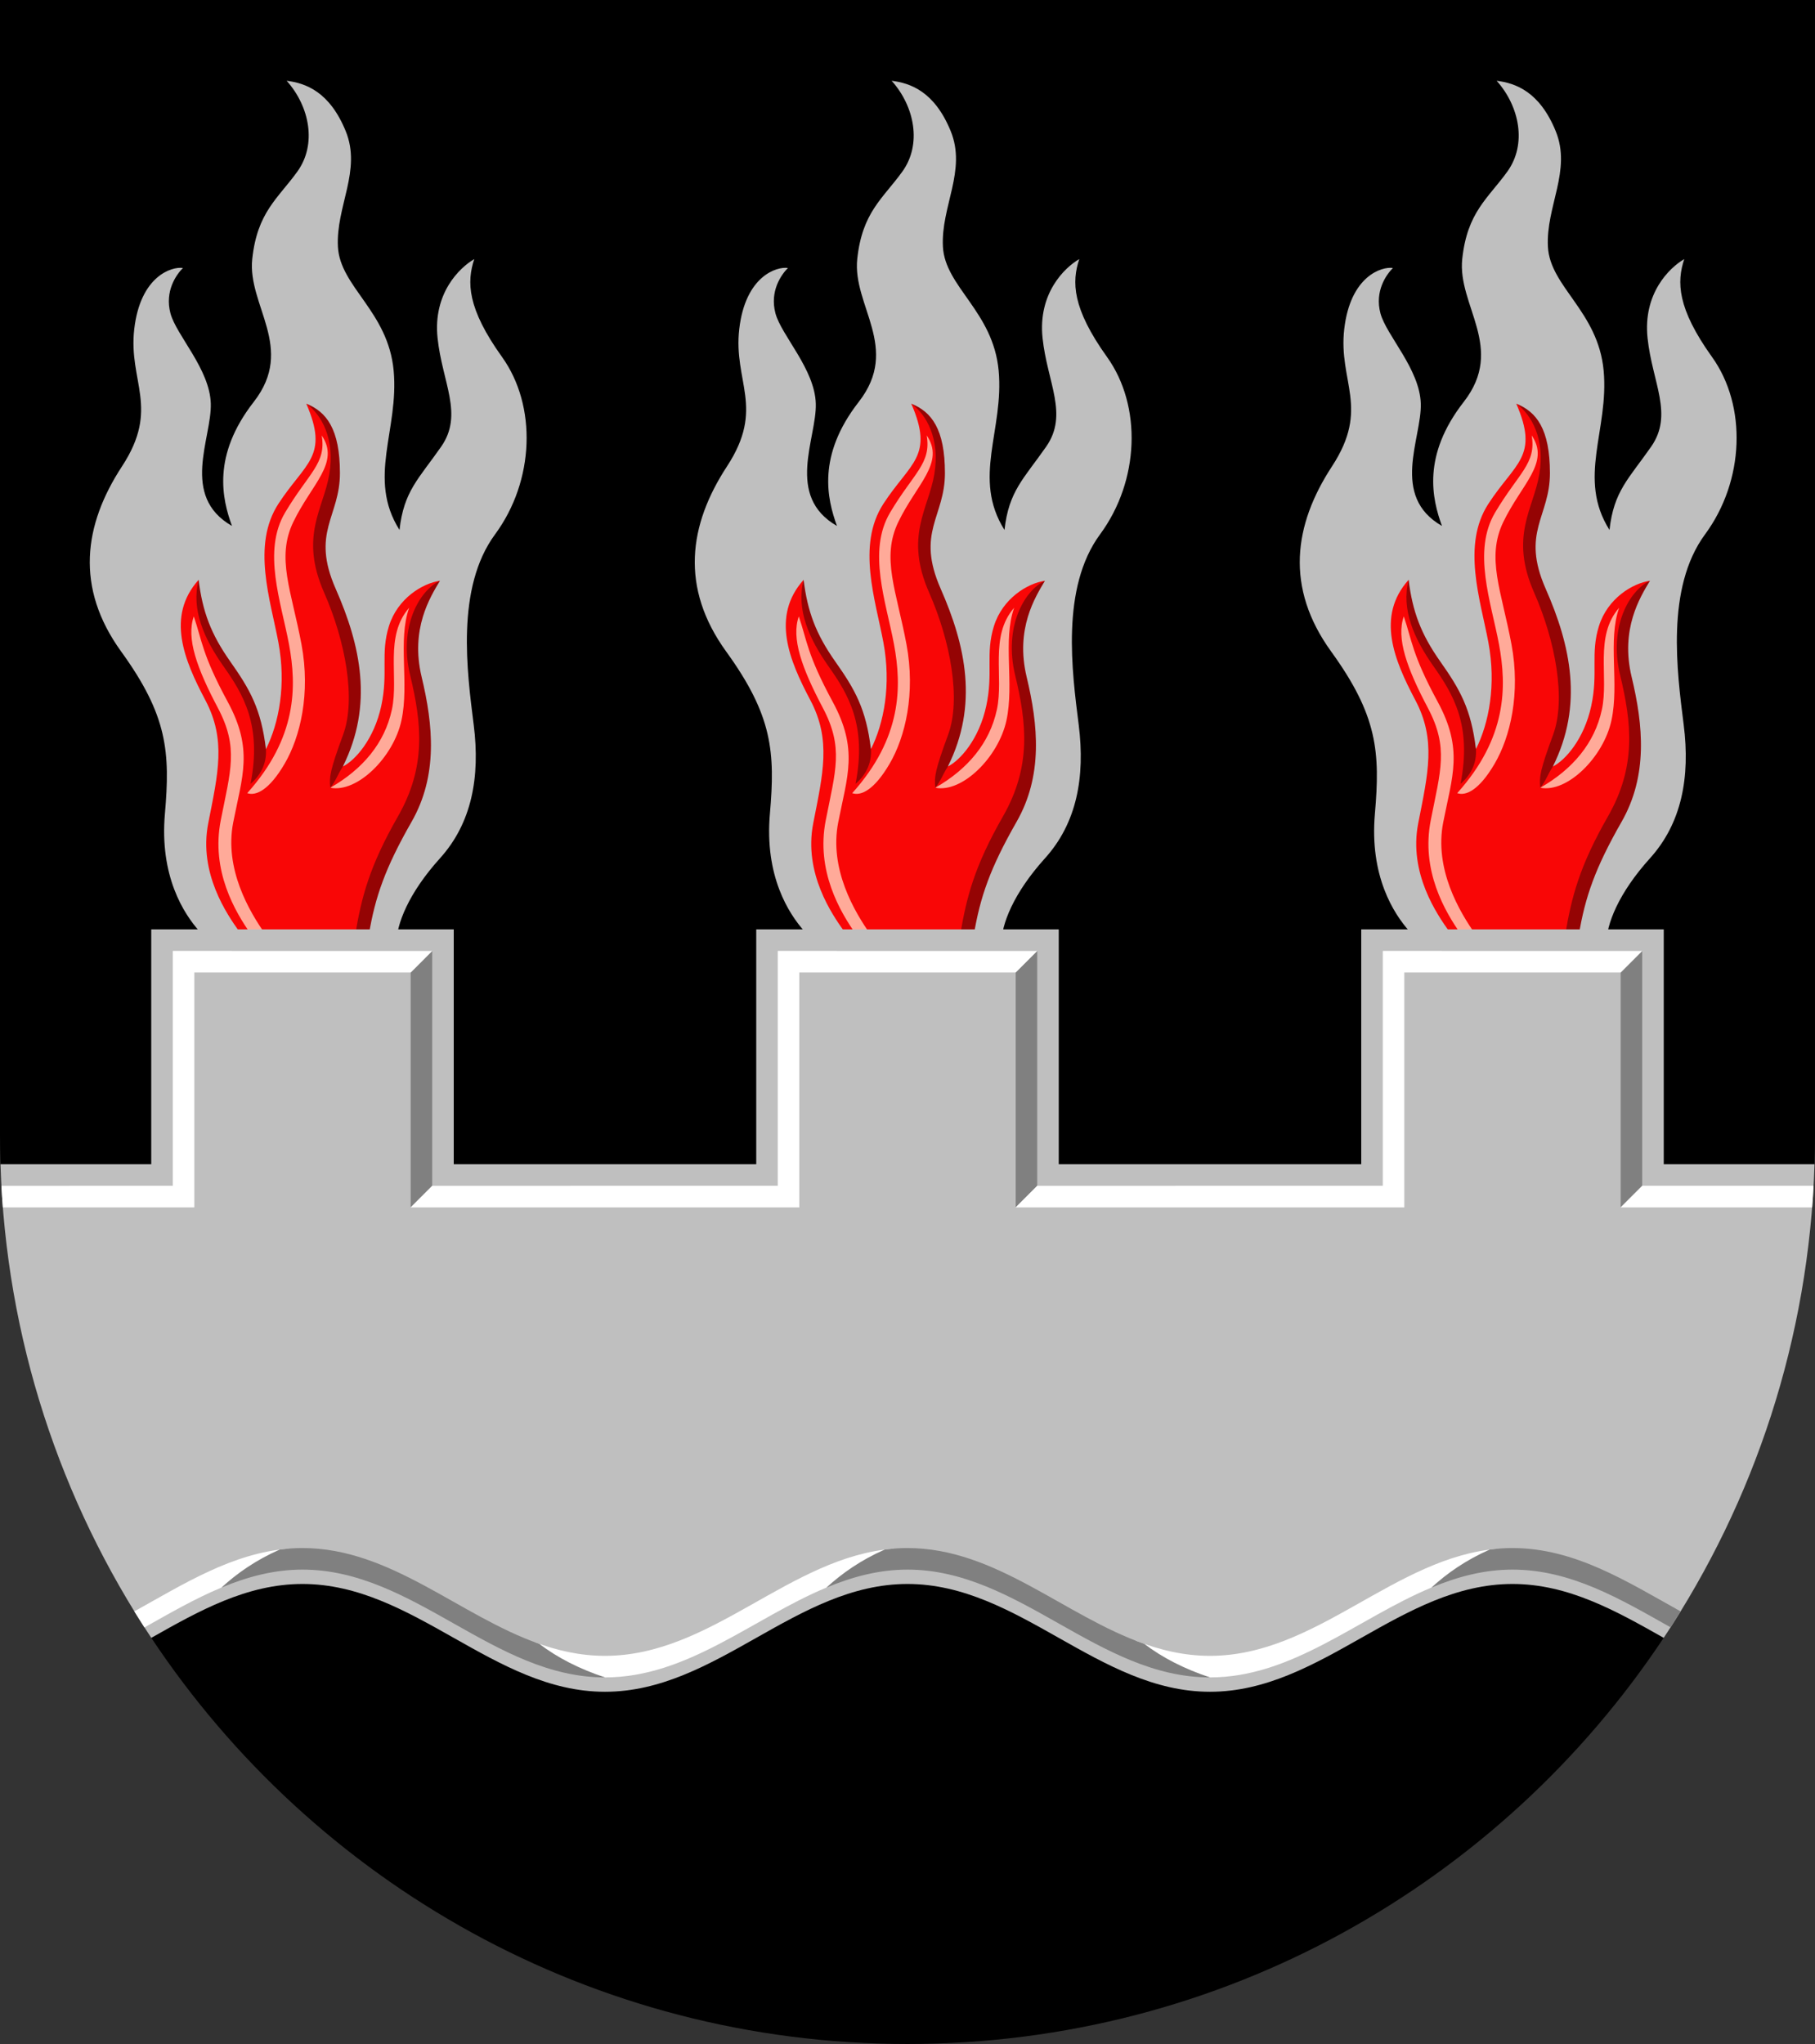
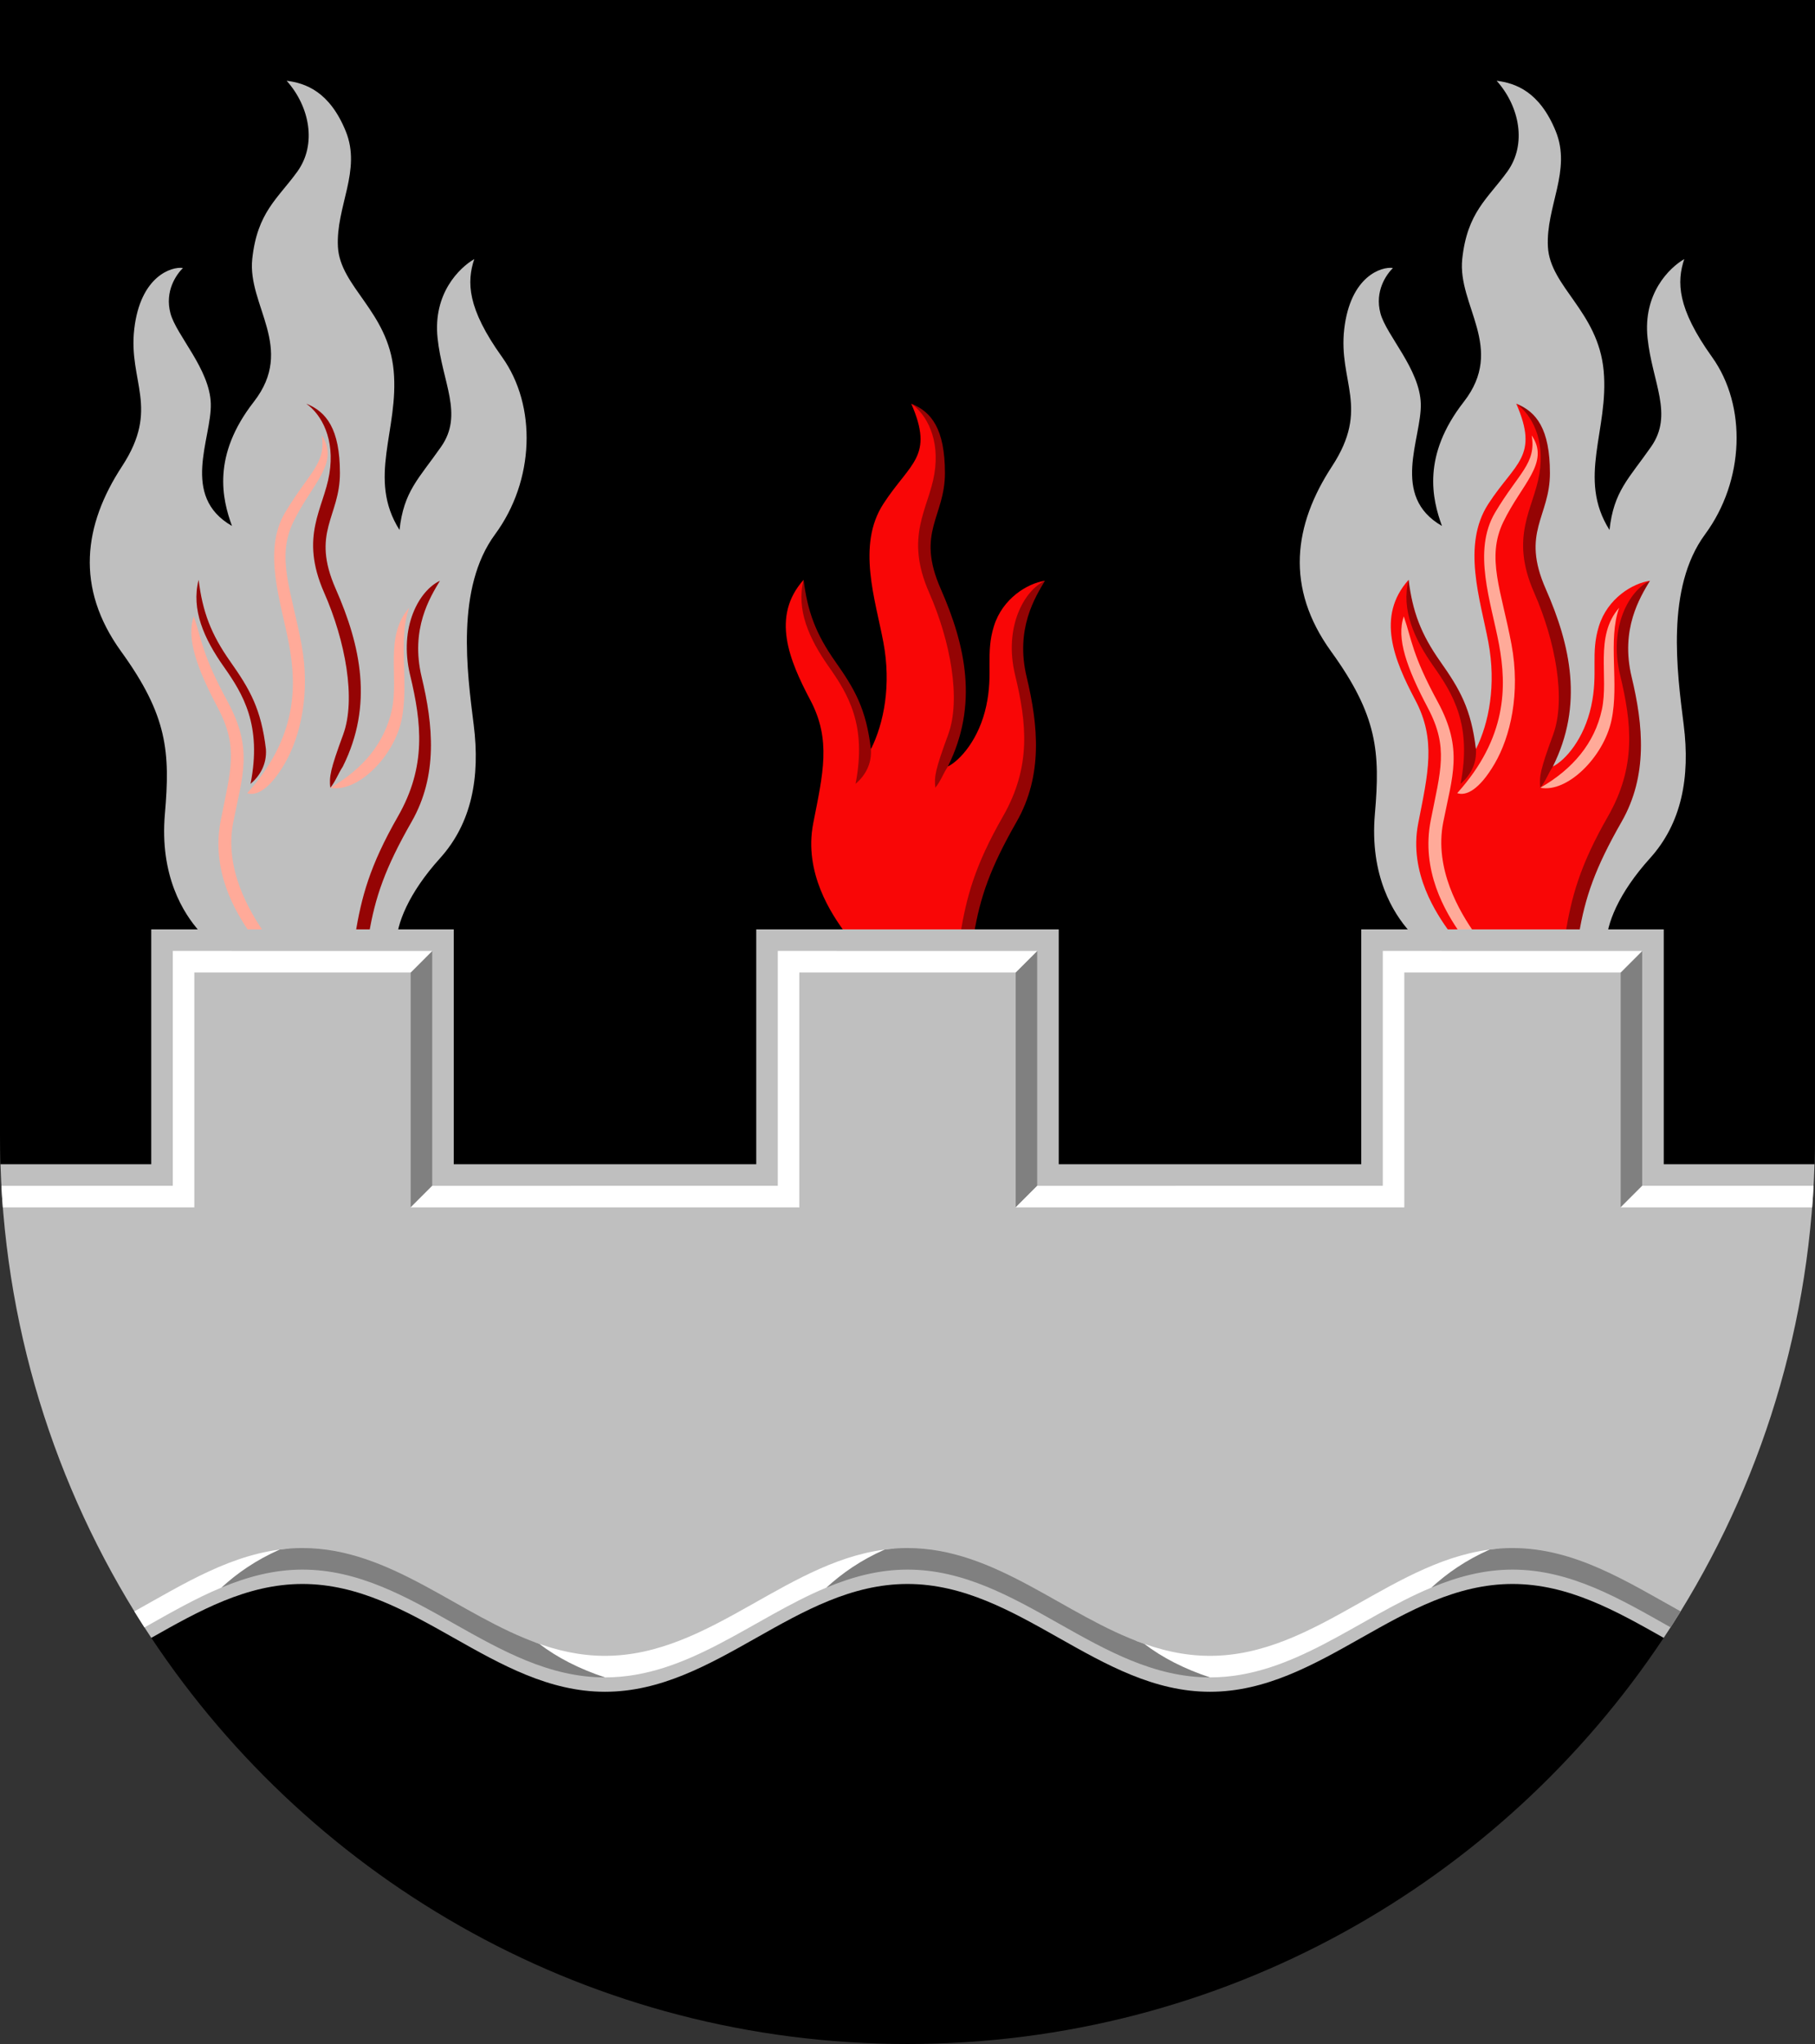
<svg xmlns="http://www.w3.org/2000/svg" width="500" height="563" viewBox="0 0 132.292 148.96" version="1.1" id="svg847">
  <rect x="0" y="0" width="132.292" height="148.96" fill="#333333" stroke="none" />
  <defs id="defs841" />
  <g id="layer1" transform="translate(-20.776,-39.256)">
    <path id="path847" style="fill:#000000;stroke:none;stroke-width:0.265;stroke-linecap:square;stroke-opacity:0.51" d="m 153.031,124.103 c 0.022,-0.696 0.036,-1.394 0.036,-2.095 V 39.256 H 20.776 v 82.752 c 0,0.702 0.016,1.399 0.039,2.095 l 10.988,34.514 c 11.85,17.84 32.111,29.599 55.118,29.599 23.007,0 43.267,-11.76 55.117,-29.6 z" />
    <path style="font-variation-settings:normal;vector-effect:none;fill:#bfbfbf;fill-opacity:1;stroke:none;stroke-width:0.132;stroke-linecap:butt;stroke-linejoin:miter;stroke-miterlimit:4;stroke-dasharray:none;stroke-dashoffset:0;stroke-opacity:1;stop-color:#000000" d="m 35.323,107.139 c -1.177,-1.312 -2.92,-4.06 -2.528,-8.569 0.392,-4.509 0.194,-7.159 -3.183,-11.827 -3.378,-4.668 -2.734,-9.238 0.058,-13.503 2.792,-4.266 0.446,-6.157 0.892,-10.007 0.446,-3.85 2.718,-4.569 3.547,-4.447 -0.487,0.488 -1.336,1.686 -0.911,3.297 0.425,1.61 2.873,4.068 2.943,6.594 0.07,2.525 -2.243,6.734 1.542,8.908 -0.711,-1.957 -1.474,-5.111 1.591,-9.044 3.065,-3.934 -0.479,-7.012 -0.111,-10.421 0.368,-3.409 1.861,-4.382 3.287,-6.361 1.427,-1.979 0.904,-4.733 -0.781,-6.617 1.381,0.173 3.124,0.787 4.303,3.665 1.178,2.878 -0.72,5.498 -0.566,8.43 0.154,2.932 3.665,4.713 4.063,9.034 0.399,4.321 -1.953,7.837 0.425,11.606 0.315,-2.837 1.396,-3.715 3.038,-6.07 1.643,-2.355 0.078,-4.671 -0.263,-7.917 -0.341,-3.246 1.586,-5.117 2.676,-5.754 -0.551,1.655 -0.531,3.573 2.023,7.137 2.554,3.564 2.372,9.02 -0.508,12.925 -2.879,3.905 -2.04,10.036 -1.557,13.876 0.484,3.84 -0.151,7.175 -2.454,9.727 -2.302,2.551 -3.188,4.82 -3.188,6.273 z" id="path1108" />
-     <path style="font-variation-settings:normal;vector-effect:none;fill:#f90606;fill-opacity:1;stroke:none;stroke-width:0.132;stroke-linecap:butt;stroke-linejoin:miter;stroke-miterlimit:4;stroke-dasharray:none;stroke-dashoffset:0;stroke-opacity:1;stop-color:#000000" d="m 38.196,107.115 c -0.857,-1.202 -2.953,-4.222 -2.243,-7.856 0.711,-3.634 1.328,-6.07 -0.21,-8.979 -1.538,-2.909 -2.873,-6.103 -0.491,-8.768 -0.112,2.014 0.395,3.895 1.817,5.913 1.422,2.018 2.243,3.536 3.088,6.433 0.964,-1.93 1.486,-4.703 0.911,-7.786 -0.575,-3.083 -1.962,-7.085 0,-10.101 1.962,-3.016 3.714,-3.437 2.032,-7.295 1.472,0.788 2.054,2.282 2.056,4.703 0.003,2.422 -2.23,4.7 -0.408,8.838 1.822,4.139 2.514,7.422 1.015,12.903 0.902,-0.451 2.28,-1.994 2.803,-4.419 0.523,-2.425 -0.073,-3.8 0.561,-5.822 0.633,-2.022 2.458,-3.118 3.714,-3.297 -1.256,1.143 -2.57,3.708 -1.728,7.213 0.842,3.505 1.196,7.175 -0.737,10.553 -1.933,3.378 -2.808,5.543 -3.712,8.048 z" id="path1156" />
    <path id="path1188" style="font-variation-settings:normal;vector-effect:none;fill:#ffaa99;fill-opacity:1;stroke:none;stroke-width:0.132;stroke-linecap:butt;stroke-linejoin:miter;stroke-miterlimit:4;stroke-dasharray:none;stroke-dashoffset:0;stroke-opacity:1;stop-color:#000000" d="m 40.158,107.396 c -1.231,-1.725 -3.042,-4.834 -2.383,-8.207 0.659,-3.373 1.483,-5.313 -0.4,-8.785 -1.883,-3.473 -1.871,-4.475 -2.473,-6.226 -0.558,1.585 0.214,3.755 1.752,6.664 1.538,2.909 0.921,4.572 0.21,8.207 -0.711,3.634 1.011,6.622 2.243,8.347 z m 1.996,-30.099 c -1.26,2.619 -0.131,5.013 0.597,8.915 0.669,3.583 -0.086,6.745 -1.226,8.697 -1.141,1.953 -2.107,2.365 -2.73,2.149 3.627,-4.035 3.621,-7.764 3.046,-10.847 -0.575,-3.083 -1.96,-6.786 -0.28,-9.61 1.722,-2.895 3.011,-3.568 2.663,-5.612 1.36,1.987 -0.738,3.54 -2.068,6.306 z m 7.184,13.685 c 0.523,-2.425 -0.563,-5.343 1.261,-7.435 -0.844,2.373 0.019,5.52 -0.561,8.207 -0.579,2.687 -3.232,5.3 -5.186,4.91 2.374,-1.363 3.962,-3.257 4.485,-5.682 z" />
    <path id="path1206" style="font-variation-settings:normal;vector-effect:none;fill:#950404;fill-opacity:1;stroke:none;stroke-width:0.132;stroke-linecap:butt;stroke-linejoin:miter;stroke-miterlimit:4;stroke-dasharray:none;stroke-dashoffset:0;stroke-opacity:1;stop-color:#000000" d="m 50.668,88.448 c 0.842,3.505 1.197,6.665 -0.886,10.305 -2.083,3.64 -2.659,5.89 -3.117,8.643 h 0.991 c 0.458,-2.752 1.185,-4.868 3.117,-8.246 1.933,-3.378 1.579,-7.048 0.737,-10.553 -0.842,-3.505 0.621,-5.822 1.331,-7.014 -1.504,0.697 -3.016,3.36 -2.174,6.866 z m -5.815,8.215 c -0.092,-0.804 -0.006,-1.309 0.938,-3.88 0.944,-2.571 0.165,-6.809 -1.388,-10.335 -1.822,-4.139 -0.038,-6.109 0.379,-8.652 0.418,-2.543 -0.56,-4.321 -1.682,-5.121 1.472,0.589 2.449,1.843 2.453,5.05 0.004,3.207 -2.131,4.303 -0.309,8.441 1.822,4.139 2.762,8.463 0.52,12.953 -0.353,0.544 -0.531,1.08 -0.911,1.543 z M 39.037,96.383 c 0.841,-4.279 -0.54,-6.54 -1.962,-8.558 -1.422,-2.018 -2.378,-4.142 -1.822,-6.313 0.285,2.312 0.89,3.944 2.313,5.962 1.422,2.018 2.243,3.437 2.593,6.383 0.072,1.16 -0.493,1.991 -1.121,2.525 z" />
-     <path style="font-variation-settings:normal;vector-effect:none;fill:#bfbfbf;fill-opacity:1;stroke:none;stroke-width:0.132;stroke-linecap:butt;stroke-linejoin:miter;stroke-miterlimit:4;stroke-dasharray:none;stroke-dashoffset:0;stroke-opacity:1;stop-color:#000000" d="m 79.42,107.139 c -1.177,-1.312 -2.92,-4.06 -2.528,-8.569 0.392,-4.509 0.194,-7.159 -3.183,-11.827 -3.378,-4.668 -2.734,-9.238 0.058,-13.503 2.792,-4.266 0.446,-6.157 0.892,-10.007 0.446,-3.85 2.718,-4.569 3.547,-4.447 -0.487,0.488 -1.336,1.686 -0.911,3.297 0.425,1.61 2.873,4.068 2.943,6.594 0.07,2.525 -2.243,6.734 1.542,8.908 -0.711,-1.957 -1.474,-5.111 1.591,-9.044 3.065,-3.934 -0.479,-7.012 -0.111,-10.421 0.368,-3.409 1.861,-4.382 3.287,-6.361 1.427,-1.979 0.904,-4.733 -0.781,-6.617 1.381,0.173 3.124,0.787 4.303,3.665 1.178,2.878 -0.72,5.498 -0.566,8.43 0.154,2.932 3.665,4.713 4.063,9.034 0.399,4.321 -1.953,7.837 0.425,11.606 0.315,-2.837 1.396,-3.715 3.038,-6.07 1.643,-2.355 0.078,-4.671 -0.263,-7.917 -0.341,-3.246 1.586,-5.117 2.676,-5.754 -0.551,1.655 -0.531,3.573 2.023,7.137 2.554,3.564 2.372,9.02 -0.508,12.925 -2.879,3.905 -2.04,10.036 -1.557,13.876 0.484,3.84 -0.151,7.175 -2.454,9.727 -2.302,2.551 -3.188,4.82 -3.188,6.273 z" id="path1400" />
    <path style="font-variation-settings:normal;vector-effect:none;fill:#f90606;fill-opacity:1;stroke:none;stroke-width:0.132;stroke-linecap:butt;stroke-linejoin:miter;stroke-miterlimit:4;stroke-dasharray:none;stroke-dashoffset:0;stroke-opacity:1;stop-color:#000000" d="m 82.293,107.115 c -0.857,-1.202 -2.953,-4.222 -2.243,-7.856 0.711,-3.634 1.328,-6.07 -0.21,-8.979 -1.538,-2.909 -2.873,-6.103 -0.491,-8.768 -0.112,2.014 0.395,3.895 1.817,5.913 1.422,2.018 2.243,3.536 3.088,6.433 0.964,-1.93 1.486,-4.703 0.911,-7.786 -0.575,-3.083 -1.962,-7.085 0,-10.101 1.962,-3.016 3.714,-3.437 2.032,-7.295 1.472,0.788 2.054,2.282 2.056,4.703 0.003,2.422 -2.23,4.7 -0.408,8.838 1.822,4.139 2.514,7.422 1.015,12.903 0.902,-0.451 2.28,-1.994 2.803,-4.419 0.523,-2.425 -0.073,-3.8 0.561,-5.822 0.633,-2.022 2.458,-3.118 3.714,-3.297 -1.256,1.143 -2.57,3.708 -1.728,7.213 0.842,3.505 1.196,7.175 -0.737,10.553 -1.933,3.378 -2.808,5.543 -3.712,8.048 z" id="path1402" />
-     <path id="path1404" style="font-variation-settings:normal;vector-effect:none;fill:#ffaa99;fill-opacity:1;stroke:none;stroke-width:0.132;stroke-linecap:butt;stroke-linejoin:miter;stroke-miterlimit:4;stroke-dasharray:none;stroke-dashoffset:0;stroke-opacity:1;stop-color:#000000" d="m 84.255,107.396 c -1.231,-1.725 -3.042,-4.834 -2.383,-8.207 0.659,-3.373 1.483,-5.313 -0.4,-8.785 -1.883,-3.473 -1.871,-4.475 -2.473,-6.226 -0.558,1.585 0.214,3.755 1.752,6.664 1.538,2.909 0.921,4.572 0.21,8.207 -0.711,3.634 1.011,6.622 2.243,8.347 z m 1.996,-30.099 c -1.26,2.619 -0.131,5.013 0.597,8.915 0.669,3.583 -0.086,6.745 -1.226,8.697 -1.141,1.953 -2.107,2.365 -2.73,2.149 3.627,-4.035 3.621,-7.764 3.046,-10.847 -0.575,-3.083 -1.96,-6.786 -0.28,-9.61 1.722,-2.895 3.011,-3.568 2.663,-5.612 1.36,1.987 -0.738,3.54 -2.068,6.306 z m 7.184,13.685 c 0.523,-2.425 -0.563,-5.343 1.261,-7.435 -0.844,2.373 0.019,5.52 -0.561,8.207 -0.579,2.687 -3.232,5.3 -5.186,4.91 2.374,-1.363 3.962,-3.257 4.485,-5.682 z" />
    <path id="path1406" style="font-variation-settings:normal;vector-effect:none;fill:#950404;fill-opacity:1;stroke:none;stroke-width:0.132;stroke-linecap:butt;stroke-linejoin:miter;stroke-miterlimit:4;stroke-dasharray:none;stroke-dashoffset:0;stroke-opacity:1;stop-color:#000000" d="m 94.766,88.448 c 0.842,3.505 1.197,6.665 -0.886,10.305 -2.083,3.64 -2.659,5.89 -3.117,8.643 h 0.991 c 0.458,-2.752 1.185,-4.868 3.117,-8.246 1.933,-3.378 1.579,-7.048 0.737,-10.553 -0.842,-3.505 0.621,-5.822 1.331,-7.014 -1.504,0.697 -3.016,3.36 -2.174,6.866 z m -5.815,8.215 c -0.092,-0.804 -0.006,-1.309 0.938,-3.88 0.944,-2.571 0.165,-6.809 -1.388,-10.335 -1.822,-4.139 -0.038,-6.109 0.379,-8.652 0.418,-2.543 -0.56,-4.321 -1.682,-5.121 1.472,0.589 2.449,1.843 2.453,5.05 0.004,3.207 -2.131,4.303 -0.309,8.441 1.822,4.139 2.762,8.463 0.52,12.953 -0.353,0.544 -0.531,1.08 -0.911,1.543 z M 83.134,96.383 c 0.841,-4.279 -0.54,-6.54 -1.962,-8.558 -1.422,-2.018 -2.378,-4.142 -1.822,-6.313 0.285,2.312 0.89,3.944 2.313,5.962 1.422,2.018 2.243,3.437 2.593,6.383 0.072,1.16 -0.493,1.991 -1.121,2.525 z" />
    <path style="font-variation-settings:normal;vector-effect:none;fill:#bfbfbf;fill-opacity:1;stroke:none;stroke-width:0.132;stroke-linecap:butt;stroke-linejoin:miter;stroke-miterlimit:4;stroke-dasharray:none;stroke-dashoffset:0;stroke-opacity:1;stop-color:#000000" d="m 123.517,107.139 c -1.177,-1.312 -2.92,-4.06 -2.528,-8.569 0.392,-4.509 0.194,-7.159 -3.183,-11.827 -3.378,-4.668 -2.734,-9.238 0.058,-13.503 2.792,-4.266 0.446,-6.157 0.892,-10.007 0.446,-3.85 2.718,-4.569 3.547,-4.447 -0.487,0.488 -1.337,1.686 -0.911,3.297 0.425,1.61 2.873,4.068 2.943,6.594 0.07,2.525 -2.243,6.734 1.542,8.908 -0.711,-1.957 -1.474,-5.111 1.591,-9.044 3.065,-3.934 -0.479,-7.012 -0.111,-10.421 0.368,-3.409 1.861,-4.382 3.287,-6.361 1.427,-1.979 0.904,-4.733 -0.781,-6.617 1.381,0.173 3.124,0.787 4.303,3.665 1.178,2.878 -0.72,5.498 -0.566,8.43 0.154,2.932 3.665,4.713 4.063,9.034 0.399,4.321 -1.953,7.837 0.425,11.606 0.315,-2.837 1.396,-3.715 3.038,-6.07 1.643,-2.355 0.078,-4.671 -0.263,-7.917 -0.341,-3.246 1.586,-5.117 2.676,-5.754 -0.551,1.655 -0.531,3.573 2.023,7.137 2.554,3.564 2.372,9.02 -0.508,12.925 -2.879,3.905 -2.04,10.036 -1.557,13.876 0.484,3.84 -0.151,7.175 -2.454,9.727 -2.302,2.551 -3.188,4.82 -3.188,6.273 z" id="path1390" />
    <path style="font-variation-settings:normal;vector-effect:none;fill:#f90606;fill-opacity:1;stroke:none;stroke-width:0.132;stroke-linecap:butt;stroke-linejoin:miter;stroke-miterlimit:4;stroke-dasharray:none;stroke-dashoffset:0;stroke-opacity:1;stop-color:#000000" d="m 126.39,107.115 c -0.857,-1.202 -2.953,-4.222 -2.243,-7.856 0.711,-3.634 1.328,-6.07 -0.21,-8.979 -1.538,-2.909 -2.873,-6.103 -0.491,-8.768 -0.112,2.014 0.395,3.895 1.817,5.913 1.422,2.018 2.243,3.536 3.088,6.433 0.964,-1.93 1.486,-4.703 0.911,-7.786 -0.575,-3.083 -1.962,-7.085 0,-10.101 1.962,-3.016 3.714,-3.437 2.032,-7.295 1.472,0.788 2.054,2.282 2.056,4.703 0.003,2.422 -2.23,4.7 -0.408,8.838 1.822,4.139 2.514,7.422 1.015,12.903 0.902,-0.451 2.28,-1.994 2.803,-4.419 0.523,-2.425 -0.073,-3.8 0.561,-5.822 0.633,-2.022 2.458,-3.118 3.714,-3.297 -1.256,1.143 -2.57,3.708 -1.728,7.213 0.842,3.505 1.196,7.175 -0.737,10.553 -1.933,3.378 -2.808,5.543 -3.712,8.048 z" id="path1392" />
    <path id="path1394" style="font-variation-settings:normal;vector-effect:none;fill:#ffaa99;fill-opacity:1;stroke:none;stroke-width:0.132;stroke-linecap:butt;stroke-linejoin:miter;stroke-miterlimit:4;stroke-dasharray:none;stroke-dashoffset:0;stroke-opacity:1;stop-color:#000000" d="m 128.352,107.396 c -1.231,-1.725 -3.042,-4.834 -2.383,-8.207 0.659,-3.373 1.483,-5.313 -0.4,-8.785 -1.883,-3.473 -1.871,-4.475 -2.473,-6.226 -0.558,1.585 0.214,3.755 1.752,6.664 1.538,2.909 0.921,4.572 0.21,8.207 -0.711,3.634 1.011,6.622 2.243,8.347 z m 1.996,-30.099 c -1.26,2.619 -0.131,5.013 0.597,8.915 0.668,3.583 -0.086,6.745 -1.226,8.697 -1.141,1.953 -2.107,2.365 -2.73,2.149 3.627,-4.035 3.621,-7.764 3.046,-10.847 -0.575,-3.083 -1.96,-6.786 -0.28,-9.61 1.722,-2.895 3.011,-3.568 2.663,-5.612 1.36,1.987 -0.738,3.54 -2.068,6.306 z m 7.184,13.685 c 0.523,-2.425 -0.563,-5.343 1.261,-7.435 -0.844,2.373 0.019,5.52 -0.561,8.207 -0.579,2.687 -3.232,5.3 -5.186,4.91 2.374,-1.363 3.962,-3.257 4.485,-5.682 z" />
    <path id="path1396" style="font-variation-settings:normal;vector-effect:none;fill:#950404;fill-opacity:1;stroke:none;stroke-width:0.132;stroke-linecap:butt;stroke-linejoin:miter;stroke-miterlimit:4;stroke-dasharray:none;stroke-dashoffset:0;stroke-opacity:1;stop-color:#000000" d="m 138.863,88.448 c 0.842,3.505 1.197,6.665 -0.886,10.305 -2.083,3.64 -2.659,5.89 -3.117,8.643 h 0.991 c 0.458,-2.752 1.185,-4.868 3.117,-8.246 1.933,-3.378 1.579,-7.048 0.737,-10.553 -0.842,-3.505 0.621,-5.822 1.331,-7.014 -1.504,0.697 -3.016,3.36 -2.174,6.866 z m -5.815,8.215 c -0.092,-0.804 -0.006,-1.309 0.938,-3.88 0.944,-2.571 0.165,-6.809 -1.388,-10.335 -1.822,-4.139 -0.038,-6.109 0.379,-8.652 0.418,-2.543 -0.56,-4.321 -1.682,-5.121 1.472,0.589 2.449,1.843 2.453,5.05 0.004,3.207 -2.131,4.303 -0.309,8.441 1.822,4.139 2.762,8.463 0.52,12.953 -0.353,0.544 -0.531,1.08 -0.911,1.543 z m -5.816,-0.281 c 0.841,-4.279 -0.54,-6.54 -1.962,-8.558 -1.422,-2.018 -2.378,-4.142 -1.822,-6.313 0.285,2.312 0.89,3.944 2.313,5.962 1.422,2.018 2.243,3.437 2.593,6.383 0.072,1.16 -0.493,1.991 -1.121,2.525 z" />
    <path id="path853" style="fill:#bfbfbf;stroke:none;stroke-width:0.265;stroke-linecap:butt;stroke-opacity:0.51;fill-opacity:1" d="m 31.8,106.986 v 17.117 H 20.812 c 0.396,12.739 4.386,24.571 10.991,34.514 3.477,-1.963 6.955,-3.926 11.021,-3.926 8.135,0 13.913,7.856 22.049,7.856 8.135,0 13.913,-7.856 22.049,-7.856 8.135,0 13.913,7.856 22.049,7.856 8.135,0 13.913,-7.856 22.049,-7.856 4.066,0 7.543,1.963 11.02,3.926 6.605,-9.943 10.596,-21.775 10.992,-34.514 h -10.988 v -17.117 h -22.049 v 17.117 H 97.946 V 106.986 H 75.897 v 17.117 H 53.849 v -17.117 z" />
    <path id="path1041" style="fill:#ffffff;stroke:none;stroke-width:0.265;stroke-linecap:square;stroke-opacity:0.51" d="m 41.841,152.115 c -4.119,0.319 -7.66,2.566 -11.272,4.573 0.242,0.393 0.486,0.783 0.736,1.17 1.849,-1.04 3.691,-2.106 5.612,-2.905 z m 44.097,0 c -7.627,0.59 -13.262,7.814 -21.066,7.814 -1.821,0 -3.524,-0.395 -5.162,-1.007 1.202,1.162 2.869,2.053 5.163,2.578 6.036,0 10.776,-4.315 16.141,-6.547 z m 44.097,0 c -7.627,0.59 -13.262,7.814 -21.066,7.814 -1.922,0 -3.711,-0.441 -5.432,-1.111 0.893,1.097 2.615,2.191 5.433,2.682 6.036,0 10.776,-4.315 16.141,-6.547 z" />
    <path id="path978" style="fill:#808080;stroke:none;stroke-width:0.265;stroke-linecap:butt;stroke-opacity:0.51" d="m 52.279,108.557 -1.57,1.571 v 17.117 l 1.57,-1.571 z m 44.097,0 -1.57,1.571 v 17.117 l 1.57,-1.571 z m 44.097,0 -1.57,1.571 v 17.117 l 1.57,-1.571 z" />
    <path id="path976" style="fill:#ffffff;stroke:none;stroke-width:0.265;stroke-linecap:butt;stroke-opacity:0.51" d="m 33.37,108.557 v 17.117 H 20.878 c 0.029,0.525 0.062,1.049 0.103,1.571 H 34.94 V 110.129 h 15.77 l 1.57,-1.571 z m 44.097,0 v 17.117 H 52.279 l -1.57,1.571 H 79.037 V 110.129 H 94.806 l 1.57,-1.571 z m 44.097,0 v 17.117 H 96.376 l -1.57,1.571 h 28.328 V 110.129 h 15.77 l 1.57,-1.571 z m 18.909,17.117 -1.57,1.571 h 13.959 c 0.041,-0.522 0.075,-1.046 0.103,-1.571 z" />
    <path id="path1054" style="fill:#808080;fill-opacity:1;stroke:none;stroke-width:0.265;stroke-linecap:square;stroke-opacity:0.51" d="m 42.824,152.072 c -0.565,0 -1.117,0.041 -1.661,0.112 -1.753,0.774 -3.106,1.73 -4.246,2.769 1.867,-0.777 3.807,-1.309 5.908,-1.309 8.135,0 13.913,7.856 22.048,7.856 -1.869,-0.62 -3.465,-1.434 -4.788,-2.444 -5.838,-2.045 -10.808,-6.983 -17.26,-6.983 z m 44.097,0 c -0.565,0 -1.117,0.041 -1.661,0.112 -1.753,0.774 -3.106,1.73 -4.246,2.769 1.867,-0.777 3.807,-1.309 5.908,-1.309 8.135,0 13.913,7.856 22.048,7.856 -1.869,-0.62 -3.465,-1.434 -4.788,-2.444 -5.838,-2.045 -10.808,-6.983 -17.26,-6.983 z m 44.097,0 c -0.565,0 -1.117,0.041 -1.661,0.112 -1.753,0.774 -3.106,1.73 -4.246,2.769 1.867,-0.777 3.807,-1.309 5.908,-1.309 4.262,0 7.878,2.155 11.524,4.208 0.248,-0.385 0.491,-0.773 0.731,-1.163 -3.897,-2.165 -7.709,-4.616 -12.256,-4.616 z" />
  </g>
</svg>